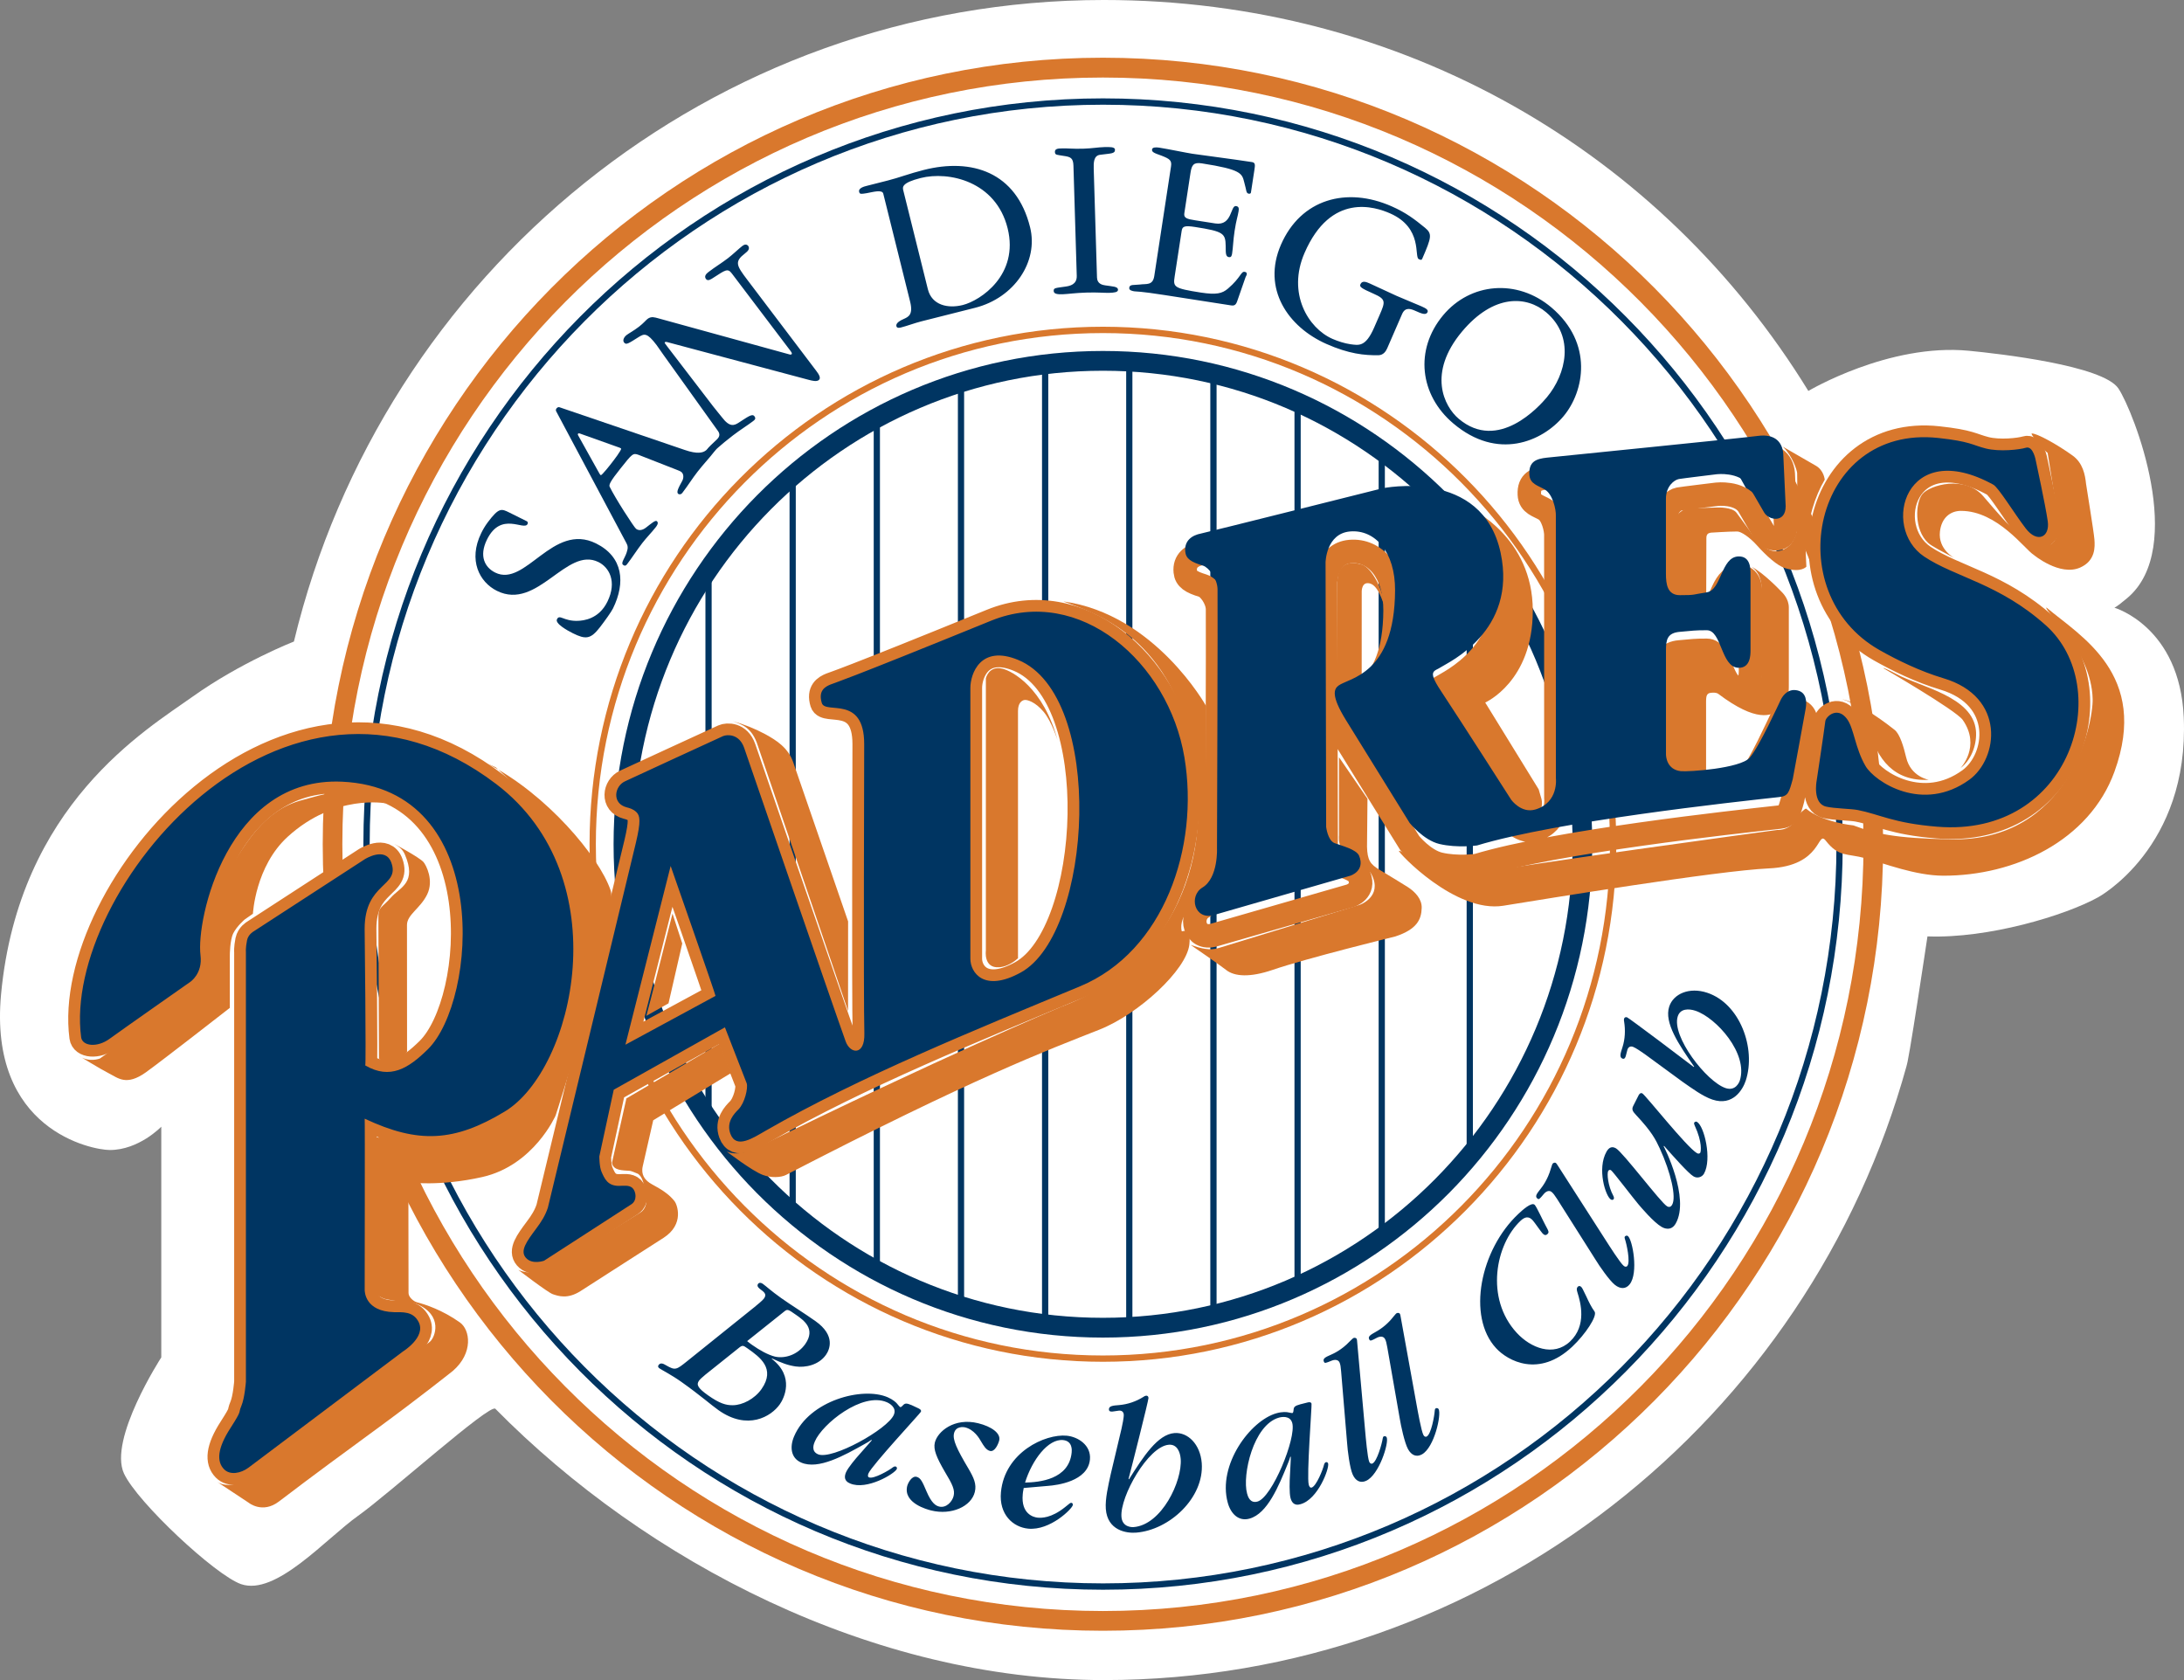
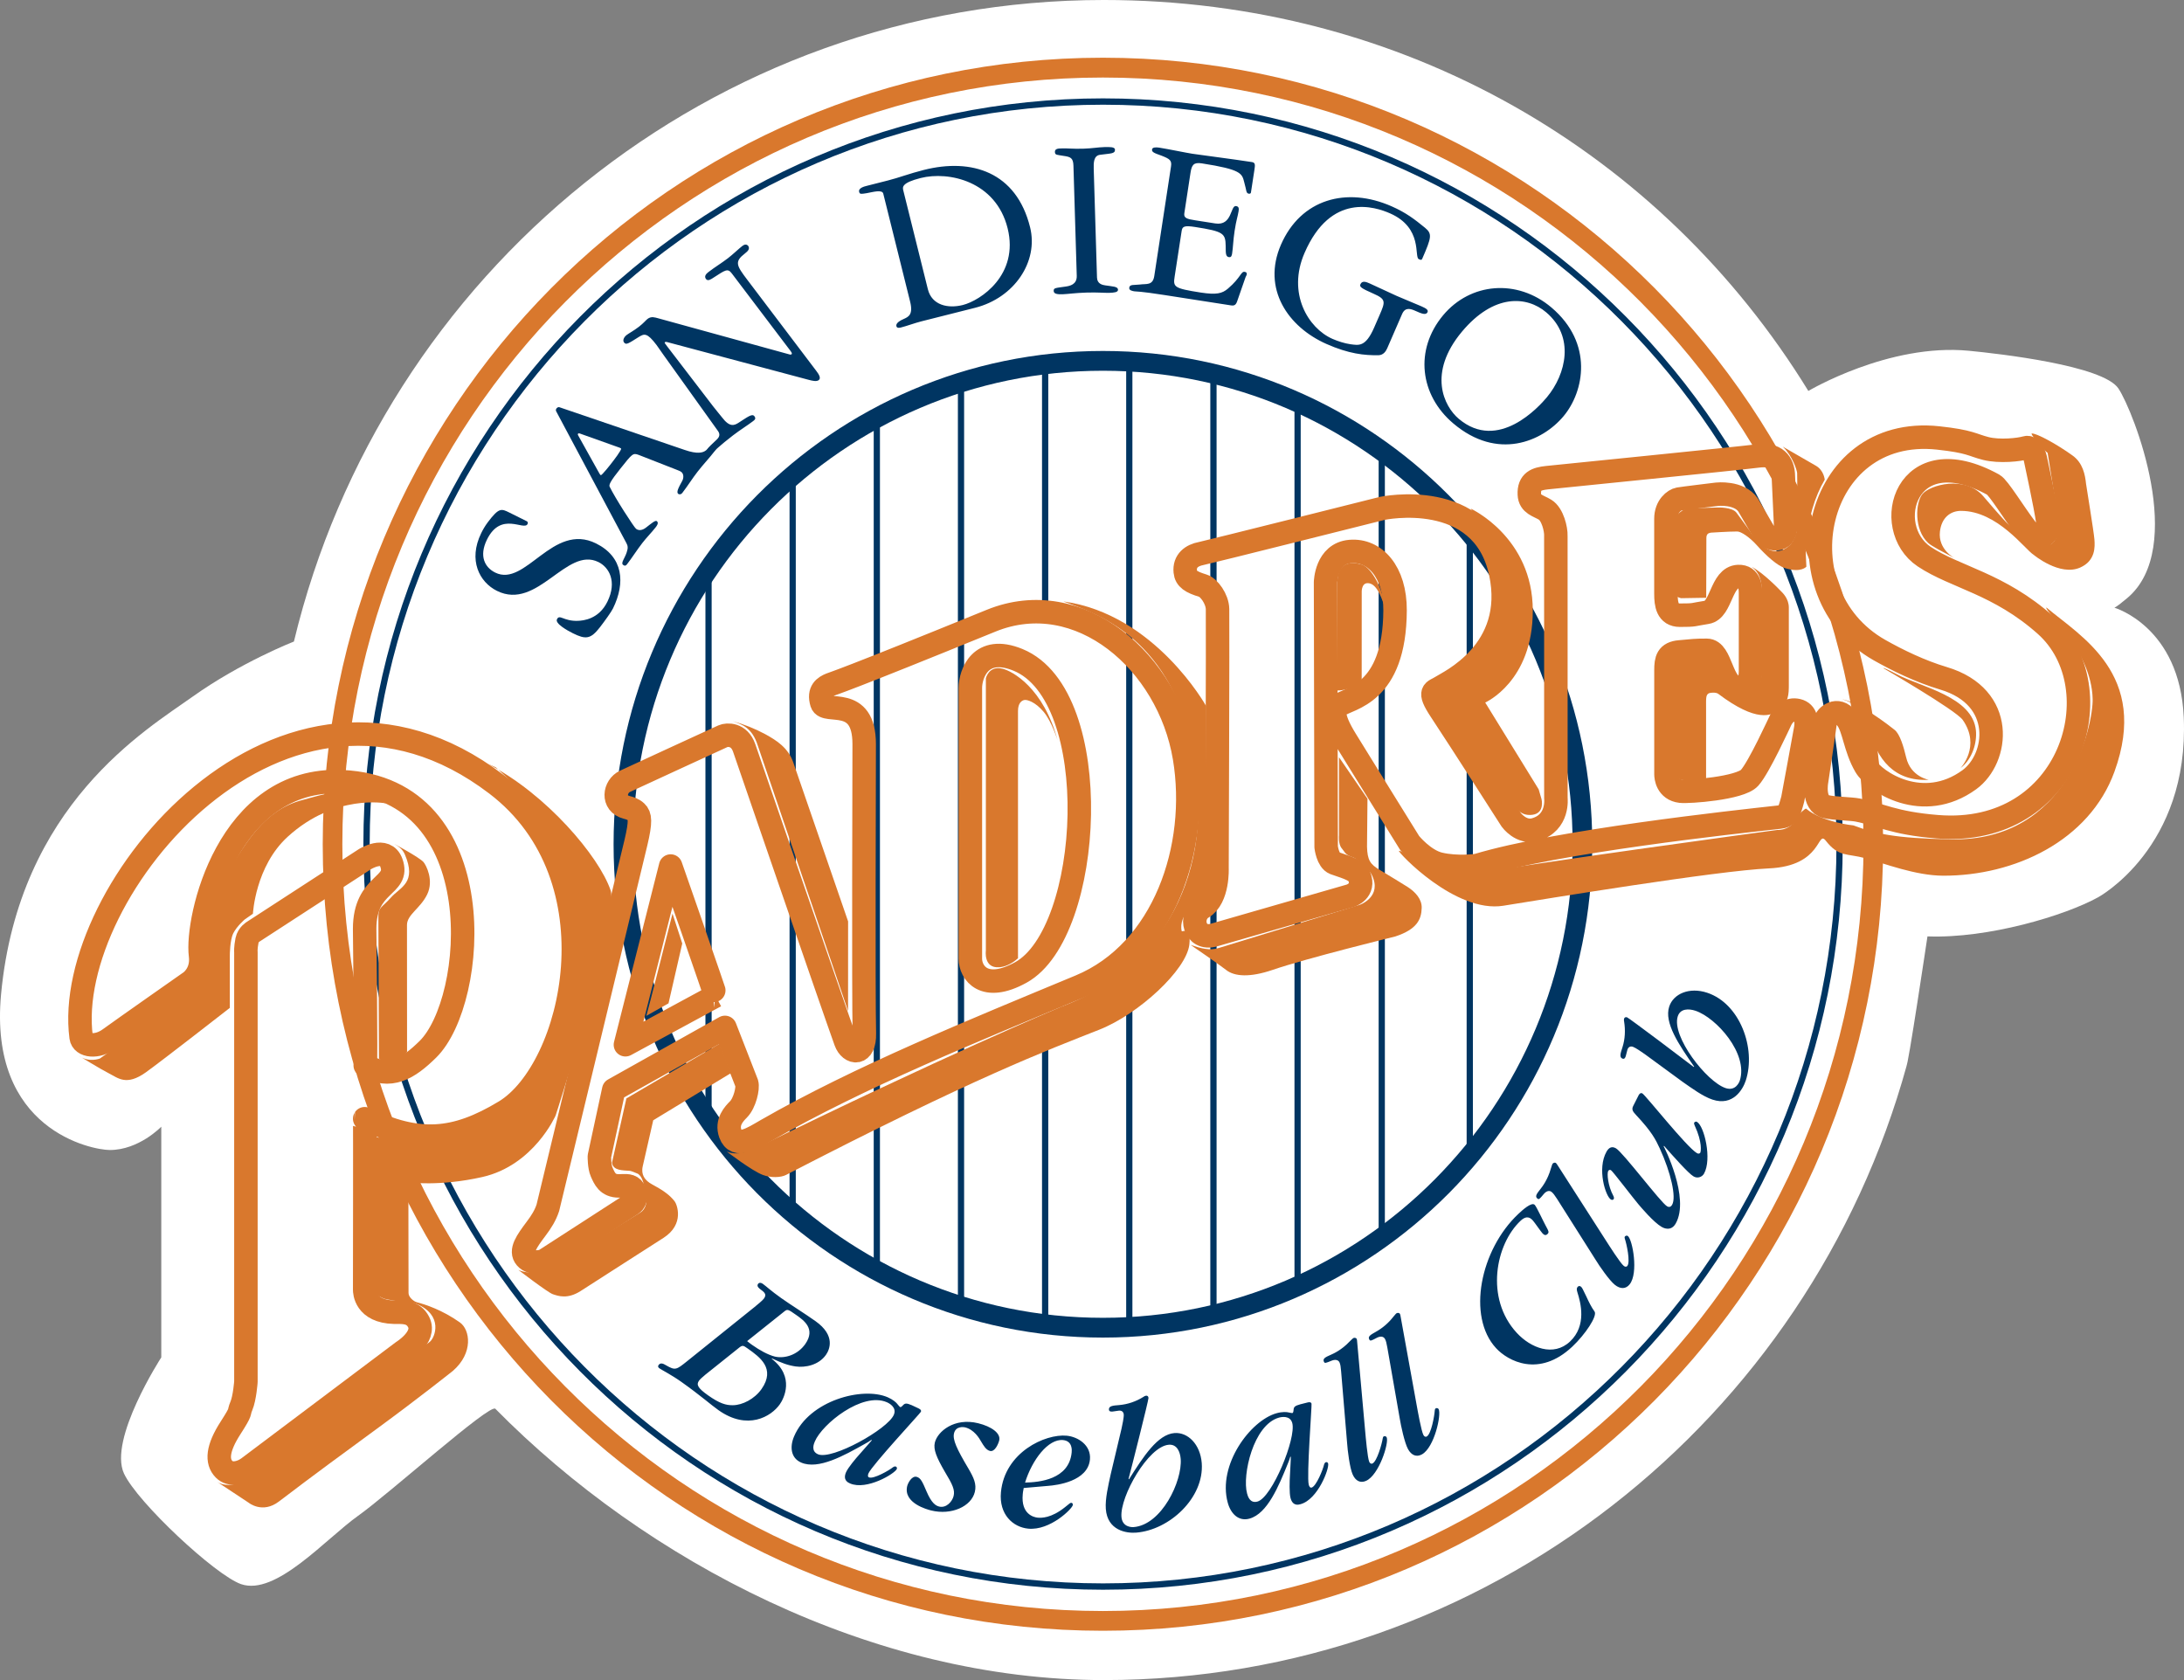
<svg xmlns="http://www.w3.org/2000/svg" width="52" height="40" viewBox="0 0 52 40" fill="none">
  <rect x="0" y="0" width="52" height="40" fill="#808080" stroke="none" />
  <path fill-rule="evenodd" clip-rule="evenodd" d="M6.998 15.274C6.998 15.274 5.735 15.767 4.584 16.588C3.494 17.366 0.452 19.152 0.026 23.665C-0.28 26.915 2.201 27.379 2.612 27.38C3.308 27.382 3.84 26.825 3.84 26.825V32.318C3.84 32.318 2.573 34.271 2.953 35.085C3.273 35.77 5.124 37.499 5.737 37.715C6.567 38.006 7.754 36.638 8.526 36.089C9.275 35.556 11.665 33.41 11.794 33.541C15.388 37.185 20.781 40 26.281 40C35.395 40 43.074 33.804 45.399 25.363L45.393 25.359C45.41 25.523 45.892 22.294 45.892 22.294C47.339 22.349 49.172 21.797 49.955 21.363C49.955 21.363 52.13 20.189 51.994 17.077C51.899 14.916 50.342 14.468 50.342 14.468C50.342 14.468 50.376 14.468 50.649 14.239C52.072 13.043 50.803 9.799 50.439 9.25C50.075 8.701 47.599 8.421 46.876 8.351C44.97 8.168 43.056 9.308 43.056 9.308C39.558 3.617 33.411 -6.10352e-05 26.281 -6.10352e-05C16.939 0 9.105 6.509 6.998 15.274Z" fill="white" />
  <path fill-rule="evenodd" clip-rule="evenodd" d="M26.26 38.592C36.39 38.592 44.602 30.313 44.602 20.101C44.602 9.889 36.39 1.611 26.26 1.611C16.13 1.611 7.918 9.889 7.918 20.101C7.918 30.314 16.13 38.592 26.26 38.592Z" fill="white" />
  <path d="M26.26 38.356C31.26 38.356 35.788 36.312 39.065 33.009C42.342 29.706 44.369 25.142 44.369 20.101C44.369 15.06 42.342 10.496 39.065 7.192C35.788 3.889 31.26 1.846 26.26 1.846C21.259 1.846 16.732 3.889 13.455 7.192C10.178 10.496 8.151 15.06 8.151 20.101C8.151 25.141 10.178 29.705 13.455 33.008C16.732 36.312 21.26 38.356 26.26 38.356ZM26.26 38.826C21.13 38.826 16.486 36.73 13.125 33.342C9.763 29.953 7.684 25.271 7.684 20.101C7.684 14.929 9.763 10.248 13.125 6.859C16.486 3.47 21.131 1.374 26.26 1.374C31.39 1.374 36.034 3.47 39.395 6.859C42.757 10.248 44.836 14.929 44.836 20.101C44.836 25.271 42.757 29.953 39.395 33.342C36.034 36.73 31.39 38.826 26.26 38.826Z" fill="#D9782D" />
  <path d="M26.263 37.698C31.085 37.698 35.451 35.728 38.61 32.542C41.77 29.357 43.725 24.956 43.725 20.096C43.725 15.235 41.77 10.834 38.61 7.649C35.451 4.463 31.085 2.493 26.263 2.493C21.442 2.493 17.076 4.463 13.916 7.649C10.756 10.834 8.802 15.235 8.802 20.096C8.802 24.956 10.756 29.357 13.916 32.542C17.076 35.728 21.442 37.698 26.263 37.698ZM26.263 37.849C21.4 37.849 16.997 35.862 13.81 32.649C10.623 29.436 8.652 24.998 8.652 20.095C8.652 15.193 10.623 10.755 13.81 7.542C16.997 4.329 21.4 2.342 26.263 2.342C31.126 2.342 35.529 4.329 38.716 7.542C41.903 10.755 43.874 15.193 43.874 20.095C43.874 24.998 41.903 29.436 38.716 32.649C35.529 35.862 31.126 37.849 26.263 37.849Z" fill="#003562" />
  <path fill-rule="evenodd" clip-rule="evenodd" d="M17.967 31.117C18.024 31.069 18.155 30.965 18.188 30.918C18.238 30.846 18.243 30.796 18.125 30.712C18.082 30.681 18.007 30.628 18.048 30.569C18.079 30.525 18.131 30.543 18.162 30.566C18.245 30.625 18.35 30.728 18.598 30.904C18.843 31.078 19.145 31.262 19.417 31.455C19.903 31.799 19.75 32.136 19.666 32.256C19.494 32.502 19.173 32.566 18.942 32.533C18.75 32.504 18.617 32.451 18.38 32.343L18.374 32.351C18.93 32.78 18.663 33.298 18.568 33.433C18.363 33.727 17.798 34.065 17.104 33.572C16.934 33.452 16.676 33.222 16.222 32.9C15.985 32.732 15.746 32.611 15.702 32.579C15.687 32.568 15.651 32.543 15.681 32.499C15.723 32.44 15.786 32.46 15.859 32.506C16.078 32.632 16.103 32.614 16.355 32.412L17.967 31.117ZM16.956 32.6C16.919 32.628 16.687 32.808 16.643 32.872C16.576 32.967 16.61 33.045 16.859 33.221C17.131 33.414 17.288 33.46 17.45 33.456C17.675 33.455 17.965 33.309 18.132 33.071C18.473 32.581 18.09 32.31 17.802 32.106C17.687 32.025 17.679 32.019 17.57 32.109L16.956 32.6ZM17.789 31.93C17.853 31.982 17.881 32.001 17.904 32.018C18.09 32.149 18.281 32.255 18.452 32.299C18.686 32.351 18.992 32.259 19.175 31.997C19.427 31.634 19.133 31.432 18.959 31.309C18.753 31.163 18.747 31.165 18.665 31.231L17.789 31.93ZM21.854 33.524C21.884 33.538 21.947 33.565 21.926 33.613C21.911 33.649 20.76 34.887 20.678 35.079C20.663 35.115 20.655 35.159 20.69 35.174C20.797 35.221 21.171 35.007 21.26 34.934C21.289 34.915 21.312 34.909 21.33 34.917C21.352 34.926 21.362 34.952 21.353 34.974C21.305 35.086 20.635 35.489 20.24 35.319C20.192 35.298 20.063 35.242 20.143 35.054C20.19 34.943 20.38 34.718 20.47 34.619L20.672 34.389C20.691 34.37 20.743 34.309 20.756 34.293L20.75 34.28C20.698 34.316 20.644 34.35 20.588 34.379C20.098 34.654 19.485 34.998 19.077 34.822C18.828 34.715 18.8 34.448 18.907 34.198C19.269 33.344 20.535 33.008 21.134 33.266C21.262 33.321 21.343 33.393 21.375 33.439C21.375 33.439 21.42 33.495 21.433 33.501C21.451 33.508 21.485 33.476 21.497 33.46C21.546 33.407 21.58 33.401 21.709 33.456L21.854 33.524ZM19.476 34.624C19.808 34.767 21.135 34.029 21.282 33.684C21.358 33.505 21.168 33.408 21.115 33.385C20.53 33.132 19.577 33.905 19.402 34.317C19.377 34.375 19.303 34.549 19.476 34.624ZM21.6 35.381C21.619 35.306 21.71 35.133 21.823 35.161C21.921 35.185 21.963 35.28 22.061 35.51C22.178 35.784 22.276 35.848 22.361 35.869C22.534 35.911 22.674 35.746 22.705 35.618C22.74 35.472 22.681 35.347 22.493 35.035C22.297 34.697 22.219 34.507 22.258 34.346C22.322 34.082 22.722 33.745 23.289 33.885C23.607 33.963 23.831 34.124 23.791 34.293C23.771 34.374 23.688 34.574 23.571 34.545C23.477 34.522 23.418 34.417 23.365 34.329C23.313 34.236 23.192 34.036 22.977 33.983C22.944 33.975 22.757 33.949 22.715 34.124C22.678 34.275 22.775 34.489 23.061 34.97C23.184 35.181 23.256 35.334 23.21 35.522C23.126 35.867 22.652 36.081 22.17 35.962C22.081 35.94 21.502 35.788 21.6 35.381ZM24.374 35.427C24.357 35.514 24.353 35.548 24.351 35.576C24.306 36.051 24.614 36.124 24.705 36.133C24.791 36.141 25.028 36.149 25.358 35.883C25.474 35.787 25.485 35.778 25.509 35.78C25.538 35.783 25.545 35.808 25.543 35.833C25.535 35.915 25.005 36.446 24.481 36.395C24.121 36.36 23.782 36.059 23.832 35.526C23.922 34.578 24.885 34.133 25.399 34.182C25.668 34.208 25.983 34.41 25.951 34.749C25.901 35.271 25.161 35.361 24.961 35.376L24.374 35.427ZM25.516 34.58C25.52 34.536 25.542 34.309 25.311 34.286C24.956 34.252 24.574 34.758 24.406 35.298C24.741 35.291 25.454 35.228 25.516 34.58ZM26.881 35.22C27.223 34.677 27.565 34.149 27.964 34.119C28.281 34.095 28.578 34.384 28.613 34.835C28.674 35.659 27.846 36.429 27.048 36.49C26.827 36.507 26.367 36.444 26.329 35.925C26.311 35.687 26.388 35.364 26.446 35.097L26.703 34.014C26.721 33.93 26.761 33.747 26.756 33.679C26.751 33.616 26.71 33.58 26.643 33.585C26.618 33.587 26.494 33.606 26.489 33.607C26.46 33.609 26.407 33.613 26.403 33.56C26.397 33.472 26.502 33.464 26.647 33.453C26.851 33.435 27.048 33.368 27.222 33.259C27.241 33.243 27.264 33.233 27.288 33.229C27.321 33.227 27.342 33.245 27.345 33.283C27.349 33.331 26.927 35.002 26.87 35.211L26.881 35.22ZM28.112 34.736C28.099 34.572 28.027 34.382 27.83 34.397C27.335 34.435 26.665 35.632 26.701 36.112C26.72 36.364 26.951 36.361 26.99 36.358C27.658 36.307 28.151 35.265 28.112 34.736ZM31.116 33.395C31.148 33.386 31.213 33.368 31.227 33.42C31.238 33.458 31.106 35.149 31.161 35.35C31.171 35.388 31.192 35.427 31.229 35.417C31.34 35.386 31.501 34.983 31.525 34.871C31.536 34.837 31.55 34.818 31.569 34.813C31.574 34.811 31.58 34.81 31.586 34.811C31.591 34.812 31.597 34.814 31.602 34.816C31.607 34.819 31.611 34.823 31.614 34.828C31.618 34.832 31.62 34.838 31.622 34.843C31.654 34.96 31.381 35.697 30.967 35.812C30.916 35.827 30.781 35.864 30.727 35.667C30.695 35.55 30.705 35.255 30.713 35.122L30.729 34.815C30.732 34.788 30.735 34.707 30.734 34.687L30.722 34.68C30.704 34.741 30.683 34.801 30.657 34.86C30.444 35.383 30.178 36.037 29.75 36.156C29.49 36.229 29.303 36.039 29.232 35.776C28.986 34.881 29.767 33.822 30.394 33.647C30.529 33.609 30.636 33.615 30.69 33.63C30.69 33.63 30.76 33.646 30.773 33.642C30.792 33.637 30.799 33.589 30.799 33.57C30.804 33.497 30.827 33.471 30.961 33.434L31.116 33.395ZM29.94 35.75C30.288 35.654 30.867 34.241 30.768 33.88C30.716 33.693 30.509 33.736 30.453 33.751C29.839 33.922 29.573 35.126 29.692 35.557C29.708 35.618 29.758 35.801 29.94 35.75ZM32.503 34.061C32.517 34.214 32.559 34.706 32.601 34.804C32.615 34.835 32.642 34.86 32.677 34.844C32.787 34.795 32.903 34.372 32.922 34.247C32.927 34.223 32.93 34.206 32.948 34.198C32.97 34.188 33.004 34.194 33.016 34.221C33.074 34.355 32.834 35.119 32.525 35.257C32.389 35.318 32.273 35.258 32.205 35.102C32.136 34.946 32.085 34.528 32.074 34.358L31.931 32.646C31.922 32.539 31.914 32.484 31.894 32.44C31.852 32.342 31.728 32.386 31.71 32.394C31.558 32.456 31.541 32.464 31.521 32.419C31.488 32.343 31.563 32.31 31.687 32.255C31.749 32.228 31.943 32.142 32.134 31.939C32.204 31.872 32.211 31.863 32.224 31.857C32.242 31.849 32.288 31.845 32.303 31.88C32.311 31.898 32.309 31.904 32.314 31.955L32.503 34.061ZM33.727 33.437C33.755 33.588 33.84 34.074 33.892 34.167C33.908 34.197 33.938 34.22 33.971 34.2C34.077 34.142 34.153 33.709 34.161 33.583C34.164 33.559 34.166 33.542 34.182 33.532C34.204 33.52 34.238 33.523 34.253 33.549C34.323 33.676 34.153 34.46 33.857 34.626C33.726 34.699 33.605 34.649 33.524 34.501C33.442 34.352 33.354 33.94 33.327 33.771L33.031 32.079C33.012 31.974 32.999 31.92 32.975 31.877C32.924 31.784 32.805 31.839 32.788 31.848C32.643 31.924 32.626 31.934 32.602 31.891C32.562 31.819 32.634 31.779 32.752 31.712C32.913 31.623 33.055 31.503 33.169 31.357C33.233 31.282 33.239 31.273 33.252 31.266C33.269 31.257 33.314 31.249 33.332 31.283C33.342 31.3 33.34 31.306 33.35 31.356L33.727 33.437ZM36.152 28.901C36.234 28.824 36.467 28.606 36.542 28.687C36.588 28.737 36.753 29.094 36.795 29.168C36.878 29.322 36.888 29.339 36.842 29.383C36.803 29.419 36.766 29.407 36.727 29.365C36.69 29.326 36.538 29.104 36.499 29.061C36.453 29.011 36.364 28.915 36.205 29.064C35.611 29.621 35.352 30.909 36.114 31.734C36.446 32.093 36.988 32.309 37.38 31.941C37.786 31.56 37.634 31.011 37.558 30.771C37.536 30.704 37.537 30.663 37.566 30.636C37.601 30.604 37.631 30.622 37.651 30.643C37.671 30.664 37.683 30.685 37.773 30.874C37.824 30.986 37.89 31.123 37.965 31.225C38.04 31.328 37.745 31.771 37.434 32.063C36.64 32.809 35.9 32.401 35.621 32.098C34.923 31.344 35.242 29.755 36.152 28.901ZM38.231 29.527C38.314 29.656 38.577 30.072 38.661 30.139C38.687 30.16 38.723 30.17 38.747 30.139C38.822 30.044 38.729 29.615 38.687 29.495C38.681 29.472 38.676 29.455 38.688 29.44C38.703 29.421 38.736 29.41 38.759 29.428C38.872 29.519 39.014 30.309 38.803 30.576C38.711 30.694 38.58 30.695 38.448 30.589C38.316 30.483 38.077 30.137 37.989 29.991L37.072 28.543C37.014 28.454 36.981 28.409 36.943 28.379C36.86 28.312 36.772 28.409 36.76 28.424C36.654 28.55 36.642 28.566 36.604 28.535C36.54 28.484 36.591 28.419 36.675 28.312C36.717 28.259 36.849 28.092 36.925 27.823C36.955 27.729 36.958 27.719 36.966 27.707C36.978 27.692 37.017 27.667 37.047 27.691C37.062 27.703 37.063 27.71 37.092 27.752L38.231 29.527ZM39.609 27.288C39.617 27.293 40.243 28.522 39.898 29.13C39.78 29.337 39.588 29.226 39.563 29.211C39.374 29.103 39.068 28.741 39.005 28.666C38.898 28.542 38.398 27.884 38.356 27.86C38.327 27.843 38.301 27.861 38.291 27.878C38.257 27.937 38.284 28.233 38.411 28.468C38.425 28.494 38.434 28.526 38.422 28.548C38.408 28.573 38.376 28.571 38.355 28.559C38.229 28.486 38.019 27.828 38.251 27.418C38.307 27.321 38.378 27.284 38.475 27.34C38.646 27.439 39.541 28.633 39.692 28.72C39.759 28.759 39.796 28.713 39.813 28.683C39.916 28.502 39.784 27.921 39.518 27.342C39.418 27.127 39.33 26.948 38.953 26.546C38.888 26.474 38.839 26.423 38.885 26.333L39.017 26.072C39.031 26.047 39.063 26.009 39.104 26.033C39.184 26.079 40.157 27.312 40.404 27.455C40.429 27.47 40.465 27.473 40.483 27.444C40.497 27.419 40.537 27.201 40.35 26.797C40.331 26.752 40.334 26.737 40.339 26.728C40.346 26.716 40.375 26.693 40.404 26.71C40.58 26.811 40.765 27.602 40.571 27.944C40.559 27.965 40.543 27.983 40.523 27.998C40.504 28.012 40.482 28.023 40.458 28.029C40.435 28.035 40.41 28.035 40.387 28.032C40.363 28.028 40.34 28.019 40.319 28.006C40.202 27.938 39.846 27.537 39.623 27.285L39.609 27.288ZM40.338 25.396C39.971 24.87 39.618 24.349 39.743 23.966C39.842 23.661 40.222 23.494 40.648 23.636C41.427 23.894 41.816 24.959 41.566 25.727C41.496 25.939 41.263 26.343 40.773 26.18C40.548 26.106 40.282 25.91 40.058 25.754L39.165 25.1C39.095 25.05 38.941 24.944 38.878 24.922C38.818 24.903 38.769 24.927 38.748 24.992C38.74 25.015 38.71 25.139 38.709 25.143C38.7 25.171 38.683 25.222 38.633 25.205C38.55 25.177 38.583 25.076 38.629 24.937C38.693 24.739 38.702 24.526 38.67 24.326C38.664 24.303 38.663 24.278 38.668 24.254C38.679 24.222 38.703 24.21 38.74 24.221C38.786 24.237 40.155 25.269 40.325 25.402L40.338 25.396ZM40.366 24.064C40.21 24.013 40.009 24.008 39.947 24.197C39.792 24.673 40.632 25.755 41.086 25.906C41.324 25.984 41.41 25.767 41.423 25.73C41.632 25.088 40.865 24.23 40.366 24.064Z" fill="#003562" />
  <path d="M24.81 31.43V24.865H24.959V31.43H24.81ZM32.825 29.391V10.819H32.973V29.391H32.825ZM18.799 28.819V11.499H18.947V28.819H18.799ZM20.803 30.238V10.077H20.951V30.238H20.803ZM22.807 31.027V9.191H22.955V31.027H22.807ZM26.814 31.513V8.74H26.962V31.513H26.814ZM28.817 31.274V8.988H28.966V31.274H28.817ZM30.821 30.571V9.679H30.969V30.571H30.821ZM16.944 13.638V26.739H16.796V13.638H16.944ZM24.81 14.369V8.772H24.959V14.369H24.81ZM35.069 12.86V27.442H34.92V12.86H35.069Z" fill="#003562" />
-   <path d="M26.26 7.93C19.592 7.93 14.187 13.379 14.187 20.101C14.187 23.462 15.538 26.505 17.723 28.707C19.907 30.909 22.926 32.272 26.26 32.272C29.594 32.272 32.612 30.909 34.797 28.707C36.981 26.505 38.333 23.462 38.333 20.101C38.333 16.74 36.982 13.697 34.797 11.495C32.612 9.293 29.594 7.93 26.26 7.93ZM26.26 7.779C29.635 7.779 32.691 9.159 34.903 11.388C37.115 13.618 38.483 16.698 38.483 20.101C38.483 23.503 37.115 26.584 34.903 28.814C32.691 31.043 29.635 32.422 26.26 32.422C22.885 32.422 19.829 31.043 17.617 28.814C15.405 26.584 14.037 23.503 14.037 20.101C14.037 13.296 19.51 7.779 26.26 7.779Z" fill="#D9782D" />
  <path d="M26.26 8.827C23.172 8.827 20.376 10.089 18.352 12.129C16.328 14.169 15.076 16.988 15.076 20.101C15.076 23.215 16.328 26.033 18.352 28.073C20.376 30.113 23.172 31.375 26.26 31.375C29.348 31.375 32.144 30.113 34.168 28.073C36.192 26.033 37.443 23.215 37.443 20.101C37.443 16.988 36.192 14.169 34.168 12.129C32.144 10.089 29.349 8.827 26.26 8.827ZM26.26 8.356C29.477 8.356 32.39 9.671 34.499 11.796C36.607 13.922 37.911 16.858 37.911 20.101C37.911 23.344 36.607 26.281 34.499 28.407C32.39 30.531 29.477 31.846 26.26 31.846C23.043 31.846 20.13 30.531 18.021 28.407C15.913 26.281 14.609 23.345 14.609 20.101C14.609 16.858 15.913 13.922 18.021 11.796C20.13 9.671 23.043 8.356 26.26 8.356Z" fill="#003562" />
  <path fill-rule="evenodd" clip-rule="evenodd" d="M12.543 12.41C12.563 12.42 12.576 12.445 12.561 12.476C12.477 12.647 11.929 12.162 11.593 12.85C11.401 13.244 11.545 13.51 11.79 13.632C12.513 13.991 13.158 12.426 14.191 12.938C14.839 13.26 14.895 13.872 14.596 14.484C14.554 14.57 14.401 14.782 14.282 14.937C14.063 15.218 13.946 15.229 13.64 15.077C13.505 15.01 13.211 14.845 13.261 14.744C13.325 14.613 13.416 14.796 13.766 14.781C13.881 14.775 14.256 14.748 14.463 14.323C14.697 13.843 14.5 13.506 14.249 13.382C13.487 13.004 12.797 14.546 11.833 14.068C11.412 13.859 11.144 13.336 11.457 12.694C11.491 12.623 11.546 12.525 11.615 12.433C11.881 12.081 11.936 12.109 12.127 12.203L12.543 12.41ZM15.208 10.831C15.07 10.78 15.057 10.798 14.77 11.159C14.532 11.457 14.494 11.542 14.515 11.587C14.649 11.864 15.095 12.552 15.144 12.59C15.232 12.659 15.339 12.594 15.376 12.565C15.518 12.455 15.604 12.38 15.639 12.408C15.692 12.45 15.637 12.521 15.613 12.552C15.52 12.672 15.392 12.8 15.293 12.929C15.162 13.098 15.045 13.285 14.928 13.436C14.901 13.471 14.874 13.479 14.834 13.448C14.777 13.402 14.875 13.294 14.921 13.152C14.96 13.039 14.946 12.992 14.915 12.932L13.241 9.79C13.236 9.78 13.234 9.768 13.236 9.757C13.237 9.745 13.242 9.734 13.249 9.725C13.27 9.698 13.3 9.687 13.321 9.696L16.301 10.712C16.609 10.819 16.735 10.775 16.797 10.731C16.925 10.639 16.977 10.544 17.043 10.596C17.088 10.631 17.069 10.673 17.027 10.727C16.88 10.918 16.745 11.055 16.611 11.228C16.483 11.392 16.38 11.561 16.246 11.735C16.212 11.779 16.167 11.773 16.149 11.759C16.097 11.717 16.152 11.618 16.25 11.437C16.266 11.407 16.296 11.295 16.221 11.236C16.19 11.212 16.133 11.195 16.09 11.176L15.208 10.831ZM14.244 11.224C14.264 11.253 14.276 11.292 14.303 11.313C14.325 11.33 14.546 11.046 14.573 11.01C14.594 10.984 14.814 10.699 14.787 10.678C14.765 10.661 14.736 10.652 14.686 10.635L13.808 10.322C13.796 10.319 13.774 10.31 13.761 10.328C13.754 10.337 13.756 10.352 13.766 10.367L14.244 11.224Z" fill="#003562" />
  <path fill-rule="evenodd" clip-rule="evenodd" d="M17.424 6.51C17.326 6.38 17.269 6.43 16.992 6.608C16.937 6.643 16.857 6.705 16.809 6.643C16.755 6.571 16.824 6.511 16.872 6.474C17.02 6.36 17.185 6.261 17.333 6.147C17.449 6.058 17.588 5.923 17.672 5.858C17.715 5.824 17.774 5.801 17.818 5.859C17.854 5.923 17.816 5.974 17.736 6.035C17.484 6.229 17.533 6.319 17.788 6.655L19.433 8.827C19.498 8.912 19.554 9.003 19.494 9.05C19.442 9.09 19.343 9.067 19.247 9.041L15.875 8.142C15.86 8.139 15.841 8.139 15.829 8.149C15.817 8.158 15.834 8.18 15.882 8.243L16.979 9.674C17.064 9.786 17.119 9.843 17.191 9.937C17.374 10.179 17.483 10.13 17.585 10.065C17.795 9.932 17.908 9.838 17.962 9.91C18.006 9.968 17.97 9.996 17.93 10.027C17.802 10.125 17.624 10.234 17.452 10.366C17.121 10.622 17.078 10.683 16.954 10.778C16.926 10.8 16.879 10.829 16.845 10.784C16.797 10.721 16.814 10.701 17.066 10.465C17.143 10.392 17.144 10.327 17.09 10.255L15.797 8.449C15.723 8.343 15.656 8.246 15.632 8.214C15.405 7.914 15.339 7.944 15.209 8.023C14.956 8.182 14.908 8.219 14.857 8.152C14.82 8.103 14.856 8.025 14.92 7.976C14.976 7.933 15.081 7.88 15.213 7.779C15.329 7.689 15.372 7.628 15.42 7.591C15.508 7.524 15.599 7.56 15.661 7.575L18.796 8.438C18.811 8.44 18.825 8.45 18.845 8.435C18.873 8.414 18.832 8.368 18.777 8.296L17.424 6.51ZM22.092 6.886C22.187 7.268 22.571 7.351 22.924 7.262C23.346 7.155 24.267 6.545 23.991 5.435C23.712 4.315 22.59 4.069 21.918 4.239C21.473 4.352 21.487 4.453 21.506 4.53L22.092 6.886ZM21.937 7.651C21.779 7.691 21.584 7.764 21.454 7.796C21.427 7.803 21.356 7.821 21.343 7.767C21.332 7.723 21.358 7.664 21.514 7.596C21.628 7.544 21.748 7.496 21.669 7.179L21.03 4.61C21.004 4.506 20.779 4.574 20.636 4.599C20.508 4.619 20.47 4.629 20.456 4.569C20.432 4.476 20.579 4.439 20.644 4.423L21.137 4.298C21.403 4.231 21.65 4.133 21.996 4.046C23.135 3.758 24.199 4.093 24.526 5.411C24.73 6.231 24.149 7.092 23.217 7.328L21.937 7.651ZM26.119 6.608C26.123 6.761 26.253 6.785 26.314 6.794C26.494 6.822 26.617 6.819 26.619 6.898C26.622 6.96 26.521 6.968 26.415 6.972C26.27 6.976 26.152 6.957 25.867 6.966C25.593 6.974 25.437 7.001 25.298 7.006C25.169 7.01 25.09 6.995 25.088 6.928C25.086 6.854 25.12 6.859 25.37 6.823C25.471 6.809 25.643 6.775 25.637 6.567L25.558 3.942C25.552 3.761 25.49 3.735 25.327 3.712C25.164 3.683 25.119 3.696 25.117 3.617C25.115 3.538 25.199 3.536 25.266 3.534C25.439 3.528 25.529 3.548 25.792 3.54C26.015 3.533 26.127 3.507 26.294 3.502C26.417 3.499 26.545 3.495 26.547 3.562C26.551 3.664 26.45 3.65 26.188 3.686C26.038 3.708 26.037 3.877 26.041 4.023L26.119 6.608ZM27.881 3.964C27.904 3.819 27.852 3.783 27.655 3.706C27.489 3.646 27.419 3.624 27.43 3.557C27.437 3.507 27.517 3.502 27.6 3.515C27.804 3.547 28.254 3.64 28.392 3.661C28.558 3.687 29.34 3.786 29.81 3.859C29.893 3.872 29.884 3.933 29.866 4.05L29.784 4.585C29.781 4.607 29.757 4.615 29.735 4.612C29.663 4.6 29.683 4.541 29.624 4.337C29.571 4.13 29.557 4.036 28.617 3.89C28.419 3.859 28.374 3.926 28.345 4.116L28.198 5.079C28.181 5.191 28.262 5.215 28.456 5.245L28.936 5.32C29.345 5.383 29.291 4.884 29.43 4.906C29.501 4.917 29.499 4.968 29.49 5.029C29.47 5.157 29.436 5.232 29.396 5.494C29.36 5.728 29.36 5.881 29.336 6.037C29.328 6.087 29.316 6.131 29.26 6.122C29.177 6.109 29.185 6.019 29.183 5.854C29.177 5.556 29.133 5.51 28.454 5.404C28.194 5.364 28.15 5.391 28.134 5.503L27.968 6.583C27.929 6.834 27.947 6.865 28.588 6.965C28.964 7.023 29.1 6.988 29.236 6.872C29.548 6.606 29.543 6.457 29.636 6.472C29.686 6.48 29.688 6.508 29.684 6.536C29.68 6.559 29.659 6.584 29.648 6.622L29.456 7.174C29.426 7.26 29.388 7.283 29.311 7.271L27.736 7.026C27.123 6.93 27.064 6.944 27.009 6.936C26.965 6.929 26.876 6.915 26.887 6.848C26.899 6.765 26.997 6.791 27.141 6.774C27.292 6.752 27.448 6.804 27.483 6.57L27.881 3.964ZM32.846 7.504C32.985 7.184 33.005 7.125 32.702 6.992C32.41 6.863 32.364 6.83 32.391 6.768C32.433 6.67 32.535 6.715 32.613 6.749C32.828 6.844 33.033 6.947 33.248 7.042C33.468 7.139 33.693 7.226 33.846 7.294C33.959 7.344 34.011 7.379 33.989 7.431C33.953 7.513 33.84 7.464 33.702 7.402C33.594 7.355 33.459 7.301 33.383 7.477L33.029 8.292C32.999 8.36 32.941 8.451 32.829 8.457C32.484 8.464 32.111 8.423 31.584 8.19C30.667 7.785 30.043 6.876 30.498 5.828C30.972 4.738 32.061 4.438 33.136 4.913C33.479 5.064 33.684 5.223 33.928 5.422C34.103 5.567 34.087 5.646 33.864 6.157C33.847 6.199 33.826 6.19 33.78 6.169C33.667 6.119 33.883 5.427 33.099 5.081C32.741 4.923 31.689 4.575 31.061 6.021C30.641 6.986 31.149 7.813 31.723 8.067C31.851 8.123 32.016 8.177 32.155 8.196C32.346 8.219 32.512 8.273 32.718 7.798L32.846 7.504ZM36.939 7.321C37.945 8.173 37.718 9.321 37.229 9.907C36.718 10.52 35.65 10.97 34.602 10.081C33.805 9.407 33.673 8.33 34.36 7.506C35.008 6.73 36.122 6.629 36.939 7.321ZM34.731 9.97C35.673 10.768 36.65 9.674 36.83 9.459C37.294 8.902 37.495 8.012 36.814 7.436C36.352 7.044 35.566 6.989 34.806 7.899C33.986 8.883 34.38 9.673 34.731 9.97Z" fill="#003562" />
  <path fill-rule="evenodd" clip-rule="evenodd" d="M32.956 14.412C32.874 14.178 32.764 13.88 32.559 13.884C32.407 13.888 32.422 14.111 32.422 14.111L32.421 16.211C32.158 16.453 31.842 16.439 31.842 16.439V13.868C31.842 13.648 31.917 13.292 32.422 13.441C32.664 13.512 32.942 14.068 32.956 14.412ZM45.924 18.566C45.924 18.566 45.494 18.497 45.385 18.034C45.325 17.778 45.236 17.479 45.111 17.378C44.986 17.277 44.273 16.723 43.86 16.647C44.135 16.723 44.391 16.916 44.511 17.378C44.687 18.065 45.092 18.611 45.924 18.566ZM9.638 31.005C9.516 30.991 9.192 30.935 9.152 30.922C9.07 30.894 8.935 30.811 8.935 30.811L8.934 27.061C8.934 27.061 9.787 27.341 10.603 27.256C11.341 27.179 11.834 26.868 12.272 26.565C12.574 26.356 13.641 25.103 13.86 23.2C13.89 22.945 13.994 20.161 11.799 18.266L11.608 18.183C13.013 18.903 14.264 20.395 14.536 21.191C14.76 21.847 13.229 26.559 13.229 26.559C13.229 26.559 12.711 27.745 11.485 28.023C10.459 28.255 9.723 28.149 9.723 28.149L9.727 30.786C9.727 30.882 9.847 30.985 9.929 31.006C10.133 31.059 10.531 31.189 10.948 31.484C11.196 31.659 11.274 32.212 10.784 32.638C10.784 32.638 9.993 33.269 9.019 33.983C8.205 34.579 7.483 35.107 6.642 35.748C6.247 36.05 5.917 35.775 5.917 35.775L5.165 35.278C5.501 35.504 6.046 35.148 6.046 35.148C6.046 35.148 9.978 32.154 10.233 31.947C10.361 31.845 10.559 31.317 9.926 31.048C9.885 31.021 9.761 31.019 9.638 31.005ZM15.191 27.947C15.121 27.917 15.026 27.878 14.996 27.876C14.831 27.862 14.599 27.876 14.571 27.683L14.914 26.152L17.131 24.851L17.403 25.549L15.553 26.672L15.303 27.768C15.256 27.974 15.369 28.08 15.412 28.12C15.524 28.227 15.838 28.317 16.062 28.6C16.115 28.667 16.311 29.145 15.794 29.474C15.235 29.83 14.536 30.282 13.825 30.737C13.508 30.94 13.285 30.854 13.162 30.813C13.04 30.771 12.341 30.234 12.341 30.234C12.659 30.387 13.095 30.202 13.095 30.202L15.245 28.87C15.501 28.703 15.357 28.303 15.309 28.131C15.281 28.035 15.239 27.981 15.191 27.947ZM25.318 14.319C27.503 14.621 28.718 16.811 28.718 16.811L28.718 20.832C28.718 20.832 28.731 21.153 28.656 21.242C28.529 21.392 28.042 21.79 28.137 22.171C28.142 22.19 28.367 22.048 28.318 22.488C28.25 23.092 27.111 24.146 26.172 24.516C24.941 25.002 23.171 25.666 18.714 27.974C18.596 28.036 18.359 28.047 18.164 27.974C17.905 27.878 17.304 27.417 17.304 27.417C17.603 27.544 17.963 27.352 17.963 27.352C22.36 25.191 25.277 23.965 25.277 23.965C27.435 23.162 28.919 21.103 28.443 18.128C27.968 15.153 26.056 14.597 25.318 14.319Z" fill="#D9782D" />
-   <path fill-rule="evenodd" clip-rule="evenodd" d="M32.225 20.416C32.016 20.347 32.034 20.299 31.947 20.198C31.859 20.098 31.881 19.889 31.881 19.889V18.029L32.559 19.017L32.548 20.159C32.556 20.479 32.627 20.578 32.843 20.707C33.114 20.871 33.397 21.041 33.516 21.118C33.703 21.239 33.856 21.41 33.85 21.616C33.843 21.891 33.736 22.126 33.224 22.295C33.224 22.295 31.126 22.809 30.296 23.093C29.769 23.273 29.393 23.255 29.189 23.09C29.041 22.971 28.349 22.498 28.349 22.498C28.597 22.58 28.806 22.64 29.023 22.569L32.378 21.541C32.378 21.541 32.92 21.351 32.662 20.83C32.58 20.665 32.287 20.437 32.225 20.416ZM35.017 12.109C35.017 12.109 36.495 12.787 36.495 14.538C36.496 16.229 35.362 16.726 35.362 16.726L36.635 18.793L36.703 19.026C36.703 19.026 36.788 19.359 36.487 19.399C36.233 19.433 36.123 19.262 36.123 19.262C36.123 19.262 34.503 16.778 34.394 16.613C34.911 16.284 36.314 15.521 35.952 13.584C35.864 13.108 35.436 12.391 35.017 12.109Z" fill="#D9782D" />
+   <path fill-rule="evenodd" clip-rule="evenodd" d="M32.225 20.416C32.016 20.347 32.034 20.299 31.947 20.198C31.859 20.098 31.881 19.889 31.881 19.889V18.029L32.559 19.017L32.548 20.159C32.556 20.479 32.627 20.578 32.843 20.707C33.114 20.871 33.397 21.041 33.516 21.118C33.703 21.239 33.856 21.41 33.85 21.616C33.843 21.891 33.736 22.126 33.224 22.295C33.224 22.295 31.126 22.809 30.296 23.093C29.769 23.273 29.393 23.255 29.189 23.09C29.041 22.971 28.349 22.498 28.349 22.498C28.597 22.58 28.806 22.64 29.023 22.569L32.378 21.541C32.378 21.541 32.92 21.351 32.662 20.83C32.58 20.665 32.287 20.437 32.225 20.416ZM35.017 12.109C35.017 12.109 36.495 12.787 36.495 14.538C36.496 16.229 35.362 16.726 35.362 16.726L36.635 18.793L36.703 19.026C36.703 19.026 36.788 19.359 36.487 19.399C36.233 19.433 36.123 19.262 36.123 19.262C36.123 19.262 34.503 16.778 34.394 16.613C34.911 16.284 36.314 15.521 35.952 13.584Z" fill="#D9782D" />
  <path fill-rule="evenodd" clip-rule="evenodd" d="M48.723 14.463C49.526 15.142 51.187 16.054 50.344 18.373C49.744 20.024 47.959 20.855 46.263 20.849C45.607 20.847 44.868 20.558 44.417 20.434C43.966 20.312 43.782 20.413 43.47 20.015C43.262 19.751 43.398 20.617 42.12 20.675C40.87 20.732 36.802 21.402 35.795 21.564C34.647 21.749 33.281 20.287 33.308 20.259C33.364 20.203 34.236 20.99 34.863 20.852C35.872 20.631 42.32 19.759 42.32 19.759C42.32 19.759 42.67 19.793 42.833 19.39C42.833 19.39 42.984 19.236 43.004 19.254C43.381 19.575 44.133 19.654 44.13 19.652C44.667 19.854 45.109 19.958 46.46 19.984C49.269 20.036 49.838 17.235 49.825 16.642C49.797 15.47 48.669 14.545 48.723 14.463ZM47.221 11.815C46.785 11.307 45.944 11.548 45.77 11.765C45.607 11.967 45.567 12.608 45.907 12.925C45.994 13.007 46.294 13.158 46.541 13.291C46.541 13.291 46.139 13.084 46.189 12.655C46.227 12.325 46.439 12.163 46.69 12.163C47.56 12.163 48.217 13.086 48.421 13.21C48.421 13.21 49.04 13.727 49.527 13.513C49.893 13.352 49.881 13.021 49.867 12.843C49.854 12.665 49.671 11.554 49.668 11.52C49.645 11.301 49.593 11.024 49.349 10.847C48.992 10.588 48.487 10.307 48.371 10.321C48.357 10.376 48.755 10.812 48.752 10.778C48.749 10.743 48.989 12.272 48.989 12.272C48.986 12.243 49.074 12.836 48.824 12.962C48.575 13.087 48.199 12.807 47.995 12.643C47.79 12.478 47.657 12.322 47.221 11.815ZM41.674 12.656C41.674 12.656 42.039 13.298 42.479 13.077C42.836 12.897 42.79 12.43 42.79 12.43C42.79 12.43 42.795 11.319 42.789 11.258C42.782 11.196 42.684 10.861 42.447 10.634C42.447 10.634 43.113 11.018 43.238 11.09C43.428 11.2 43.446 11.421 43.446 11.421C43.209 11.823 43.052 12.336 42.992 12.99C42.986 13.051 43.009 13.491 43.009 13.491C43.009 13.491 42.887 13.645 42.506 13.528C42.318 13.471 42.058 13.236 41.827 12.979C41.651 12.783 41.45 12.654 41.364 12.654C41.153 12.654 40.733 12.682 40.733 12.682C40.667 12.694 40.628 12.718 40.628 12.814L40.624 14.232L40.029 14.242C40.029 14.242 39.838 14.213 39.838 14.049L39.837 12.631C39.822 12.143 40.206 12.103 40.206 12.103L40.894 12.083C40.894 12.083 41.247 12.068 41.348 12.211L41.674 12.656Z" fill="#D9782D" />
  <path fill-rule="evenodd" clip-rule="evenodd" d="M40.621 18.537V16.872C40.621 16.633 40.61 16.545 40.687 16.506C40.721 16.489 40.856 16.479 40.909 16.518C41.827 17.21 42.177 17.04 42.352 16.905C42.589 16.723 42.591 16.532 42.591 16.293V14.465C42.591 14.251 42.441 14.112 42.404 14.075C42.367 14.037 41.984 13.636 41.709 13.497C42.009 13.709 41.938 14.154 41.938 14.154L41.935 15.999C41.935 15.999 42.016 16.584 41.343 16.537C41.048 16.517 40.937 16.269 40.8 15.987C40.723 15.827 40.647 15.697 40.532 15.697C40.47 15.697 40.107 15.72 40.107 15.72C40.107 15.72 39.84 15.723 39.838 15.937L39.838 18.5C39.838 18.5 40.059 18.616 40.421 18.59L40.621 18.537ZM6.022 21.755C6.022 21.755 6.077 20.625 6.853 19.919C7.982 18.891 9.188 19.127 9.188 19.127C8.37 18.64 7.646 18.933 7.196 19.049C6.281 19.286 5.841 20.099 5.445 20.731C5.117 21.255 4.953 22.304 4.953 22.828C4.953 23.352 4.706 23.545 4.706 23.545L2.38 25.201C2.38 25.201 2.116 25.311 1.87 25.132C1.87 25.132 2.379 25.447 2.596 25.557C2.814 25.667 3.008 25.861 3.471 25.532C3.853 25.259 5.472 23.996 5.472 23.996V22.745C5.472 22.745 5.472 22.387 5.554 22.221C5.64 22.049 5.828 21.89 5.828 21.89L6.022 21.755ZM10.083 20.524C10.147 20.599 10.336 20.96 10.169 21.299C10.005 21.632 9.69 21.776 9.69 22.023L9.692 25.045C9.607 25.167 9.465 25.275 9.42 25.283C9.118 25.338 9.023 25.2 9.023 25.2L9.009 21.836C9.009 21.587 9.091 21.615 9.31 21.367C9.529 21.119 9.932 21.021 9.638 20.34C9.579 20.203 9.473 20.145 9.385 20.09C9.384 20.09 9.988 20.415 10.083 20.524ZM15.917 23.888L15.389 24.186C15.399 24.18 16.012 21.751 16.012 21.751L16.244 22.463L15.917 23.888ZM25.181 17.628C24.845 16.377 24.105 15.976 23.864 15.92C23.539 15.844 23.473 16.151 23.473 16.151L23.473 22.633C23.473 22.633 23.413 23.055 23.788 23.029C23.913 23.021 24.075 22.962 24.238 22.815V16.928C24.238 16.739 24.326 16.678 24.389 16.666C24.451 16.653 24.648 16.708 24.848 16.947C25.048 17.187 25.181 17.628 25.181 17.628ZM18.219 17.479C17.974 17.348 17.715 17.244 17.448 17.171C17.654 17.25 17.905 17.307 18.046 17.761L20.192 24.069L20.193 21.937L18.89 18.159C18.768 17.803 18.489 17.627 18.219 17.479ZM46.679 18.288C46.679 18.288 47.171 17.772 46.733 17.142C46.567 16.904 44.765 15.864 44.765 15.864C44.938 15.972 44.693 15.807 45.17 16.058C45.745 16.36 46.97 16.587 47.046 17.394C47.072 17.67 46.973 18.061 46.679 18.288Z" fill="#D9782D" />
  <path d="M5.855 32.869V22.663C5.855 22.663 5.844 22.58 5.882 22.387C5.91 22.249 6.033 22.18 6.033 22.18L8.688 20.456C8.688 20.456 9.176 20.147 9.317 20.539C9.528 21.119 8.682 21.002 8.682 22.115C8.682 22.115 8.72 25.366 8.696 25.366C9.293 25.715 9.729 25.432 10.186 24.984C11.36 23.832 11.759 18.777 8.144 18.611C5.418 18.487 4.665 21.887 4.774 22.745C4.829 23.183 4.528 23.38 4.528 23.38C4.528 23.38 2.911 24.513 2.611 24.732C2.312 24.952 1.96 24.907 1.932 24.696C1.473 21.232 6.754 14.816 11.817 18.67C14.752 20.904 13.662 25.471 12.021 26.463C10.815 27.191 9.958 27.234 8.683 26.635C8.69 26.623 8.683 30.658 8.683 30.706C8.683 30.755 8.692 31.224 9.384 31.242C9.576 31.246 9.835 31.211 9.969 31.479C10.148 31.837 9.591 32.18 9.591 32.18C9.591 32.18 6.029 34.86 5.915 34.944C5.734 35.079 5.48 35.128 5.337 34.983C5.151 34.796 5.177 34.481 5.487 34C5.78 33.544 5.664 33.669 5.746 33.476C5.828 33.283 5.855 32.897 5.855 32.897M5.855 32.897V32.869M12.954 30.017C12.954 30.017 12.669 30.119 12.519 29.945C12.377 29.781 12.54 29.555 12.764 29.255C12.889 29.09 12.984 28.938 13.044 28.756C13.044 28.756 15.056 20.416 15.14 20.066C15.262 19.552 15.241 19.419 15.148 19.332C15.073 19.262 14.985 19.239 14.922 19.223C14.563 19.13 14.629 18.719 14.881 18.602C14.964 18.564 17.119 17.568 17.215 17.527C17.31 17.485 17.6 17.467 17.718 17.806C17.718 17.806 19.827 23.942 20.135 24.795C20.244 25.097 20.594 25.139 20.58 24.604C20.557 23.671 20.576 18.128 20.576 17.716C20.576 16.536 19.651 17.016 19.567 16.738C19.478 16.447 19.641 16.351 19.777 16.296C19.874 16.257 20.042 16.228 23.598 14.778C25.701 13.922 27.821 15.76 28.202 18.036C28.559 20.173 27.712 22.654 25.716 23.483C23.204 24.528 20.472 25.634 18.239 26.916C17.929 27.095 17.527 27.366 17.39 26.993C17.288 26.714 17.48 26.517 17.583 26.413C17.733 26.262 17.815 25.904 17.78 25.793L17.261 24.461L14.613 25.945L14.271 27.531C14.271 27.531 14.268 27.778 14.325 27.904C14.394 28.056 14.462 28.235 14.736 28.235C14.845 28.235 14.981 28.207 15.064 28.29C15.146 28.372 15.173 28.579 15.037 28.671L12.955 30.016M42.516 12.529C42.516 12.938 42.111 12.868 42.002 12.676C41.876 12.458 41.75 12.241 41.622 12.024C41.407 11.709 40.882 11.767 40.882 11.767C40.882 11.767 40.034 11.87 39.974 11.882C39.865 11.902 39.665 12.05 39.665 12.352V14.137C39.665 14.384 39.698 14.647 39.997 14.647C40.379 14.647 40.284 14.634 40.638 14.579C40.992 14.524 40.973 13.742 41.388 13.726C41.675 13.714 41.679 14.008 41.679 14.138V15.963C41.679 16.073 41.675 16.387 41.388 16.376C40.973 16.36 40.996 15.483 40.638 15.483C40.339 15.483 40.325 15.493 39.997 15.521C39.698 15.545 39.666 15.708 39.666 15.955V18.435C39.666 18.497 39.689 18.799 40.017 18.837C40.207 18.859 41.432 18.771 41.657 18.519C41.883 18.267 42.36 17.216 42.4 17.137C42.463 17.012 42.588 16.866 42.801 16.916C43.011 16.966 43.02 17.18 42.993 17.345C42.966 17.509 42.685 19.024 42.685 19.024C42.595 19.351 42.575 19.431 42.362 19.455C41.271 19.575 37.075 20.03 35.168 20.606C35.168 20.606 34.698 20.673 34.272 20.572C33.894 20.482 33.563 20.07 33.563 20.07C33.563 20.07 32.325 18.075 32.042 17.614C31.688 17.038 31.76 16.883 31.869 16.8C32.115 16.614 33.206 16.549 33.216 14.534C33.221 13.612 32.734 13.08 32.146 13.131C31.573 13.18 31.561 13.864 31.561 13.864L31.575 20.166C31.575 20.166 31.612 20.487 31.775 20.55C31.938 20.614 32.296 20.697 32.36 20.853C32.51 21.218 32.149 21.327 32.149 21.327L28.904 22.262C28.437 22.395 28.297 21.809 28.631 21.607C29.011 21.378 28.976 20.667 28.976 20.667C28.976 20.667 28.997 14.929 28.989 14.503C28.985 14.258 28.781 13.986 28.643 13.945C28.359 13.859 28.237 13.779 28.221 13.613C28.193 13.351 28.379 13.22 28.597 13.179C28.737 13.153 32.914 12.103 32.914 12.103C32.914 12.103 35.292 11.601 35.729 13.638C36.129 15.511 34.477 16.248 34.313 16.357C34.15 16.467 33.975 16.424 34.302 16.918C34.813 17.691 35.981 19.518 35.981 19.518C35.981 19.518 36.218 19.847 36.552 19.751C37.118 19.588 37.045 19.003 37.045 19.003L37.044 12.759C37.051 12.602 36.967 12.245 36.789 12.136C36.627 12.037 36.424 12.007 36.413 11.773C36.398 11.46 36.585 11.4 36.83 11.373C36.995 11.354 41.448 10.91 41.857 10.855C42.265 10.8 42.46 11.007 42.461 11.344L42.516 12.529ZM43.478 19.205C43.679 19.252 44.065 19.254 44.23 19.286C44.761 19.389 45.077 19.599 46.126 19.683C49.323 19.942 50.367 16.368 48.707 14.886C47.592 13.891 46.551 13.746 45.812 13.251C44.774 12.556 45.365 10.387 47.461 11.541C47.585 11.61 47.959 12.224 48.231 12.581C48.504 12.938 48.81 12.795 48.756 12.411C48.701 12.027 48.473 10.976 48.473 10.976C48.473 10.976 48.413 10.607 48.235 10.661C48.081 10.708 47.608 10.761 47.281 10.678C46.955 10.596 46.917 10.51 46.147 10.427C43.176 10.106 42.334 14.109 44.75 15.478C45.179 15.721 45.725 15.986 46.272 16.149C47.766 16.594 47.58 18.062 46.889 18.564C45.781 19.369 44.638 18.616 44.417 18.239C44.166 17.808 44.144 17.34 43.973 17.114C43.744 16.81 43.473 17.062 43.46 17.172C43.426 17.445 43.252 18.599 43.252 18.599C43.252 18.599 43.153 19.129 43.478 19.205ZM17.036 23.712L14.891 24.874L15.968 20.619C15.968 20.619 17.051 23.714 17.036 23.712ZM23.104 22.827L23.104 16.379C23.104 16.05 23.34 15.341 24.24 15.711C26.323 16.568 26.021 22.206 24.307 23.152C23.429 23.638 23.104 23.156 23.104 22.827Z" stroke="#D9782D" stroke-width="0.559" stroke-miterlimit="2.613" stroke-linecap="round" stroke-linejoin="round" />
-   <path fill-rule="evenodd" clip-rule="evenodd" d="M5.855 32.869V22.662C5.855 22.662 5.844 22.58 5.882 22.386C5.91 22.248 6.033 22.179 6.033 22.179L8.688 20.455C8.688 20.455 9.176 20.147 9.317 20.538C9.528 21.119 8.682 21.002 8.682 22.114C8.682 22.114 8.72 25.366 8.696 25.366C9.293 25.714 9.729 25.432 10.186 24.983C11.36 23.832 11.759 18.777 8.144 18.611C5.418 18.486 4.665 21.887 4.774 22.745C4.829 23.183 4.528 23.379 4.528 23.379C4.528 23.379 2.911 24.512 2.611 24.731C2.312 24.951 1.96 24.906 1.932 24.696C1.473 21.232 6.754 14.815 11.817 18.669C14.752 20.904 13.662 25.471 12.021 26.462C10.815 27.191 9.958 27.233 8.683 26.634C8.69 26.622 8.683 30.657 8.683 30.706C8.683 30.754 8.692 31.224 9.384 31.241C9.576 31.245 9.835 31.21 9.969 31.478C10.148 31.836 9.591 32.179 9.591 32.179C9.591 32.179 6.029 34.859 5.915 34.944C5.734 35.078 5.48 35.127 5.337 34.983C5.151 34.795 5.177 34.48 5.487 34C5.78 33.543 5.664 33.668 5.746 33.475C5.828 33.282 5.855 32.896 5.855 32.896L5.855 32.869ZM43.478 19.204C43.679 19.251 44.065 19.254 44.23 19.285C44.761 19.389 45.077 19.598 46.126 19.683C49.323 19.941 50.367 16.367 48.707 14.885C47.592 13.89 46.551 13.745 45.812 13.25C44.774 12.555 45.365 10.387 47.461 11.54C47.585 11.609 47.959 12.224 48.231 12.58C48.504 12.937 48.81 12.794 48.756 12.41C48.701 12.026 48.473 10.975 48.473 10.975C48.473 10.975 48.413 10.606 48.235 10.66C48.081 10.707 47.608 10.76 47.281 10.678C46.955 10.596 46.917 10.51 46.147 10.427C43.176 10.106 42.334 14.108 44.75 15.477C45.179 15.72 45.725 15.985 46.272 16.148C47.766 16.593 47.58 18.062 46.889 18.564C45.781 19.368 44.638 18.615 44.417 18.238C44.166 17.807 44.144 17.34 43.973 17.113C43.744 16.809 43.473 17.061 43.46 17.171C43.426 17.445 43.252 18.599 43.252 18.599C43.252 18.599 43.153 19.128 43.478 19.204ZM17.036 23.711L14.891 24.873L15.968 20.618C15.968 20.618 17.051 23.714 17.036 23.711ZM23.598 14.778C20.042 16.227 19.874 16.257 19.777 16.296C19.641 16.351 19.478 16.446 19.567 16.738C19.651 17.015 20.576 16.535 20.576 17.715C20.576 18.127 20.557 23.67 20.58 24.604C20.594 25.138 20.244 25.097 20.135 24.795C19.827 23.941 17.718 17.805 17.718 17.805C17.6 17.466 17.31 17.485 17.215 17.526C17.119 17.567 14.964 18.563 14.881 18.602C14.629 18.718 14.563 19.129 14.922 19.222C14.985 19.238 15.073 19.261 15.148 19.331C15.241 19.418 15.262 19.551 15.14 20.066C15.056 20.416 13.044 28.755 13.044 28.755C12.984 28.937 12.889 29.089 12.764 29.255C12.54 29.555 12.377 29.78 12.519 29.944C12.669 30.119 12.954 30.016 12.954 30.016L15.036 28.67C15.173 28.579 15.145 28.372 15.063 28.289C14.981 28.207 14.844 28.234 14.735 28.234C14.461 28.234 14.393 28.055 14.324 27.903C14.268 27.778 14.27 27.531 14.27 27.531L14.613 25.945L17.26 24.46L17.779 25.793C17.814 25.903 17.733 26.261 17.582 26.413C17.479 26.517 17.287 26.714 17.39 26.993C17.527 27.365 17.928 27.094 18.238 26.916C20.471 25.633 23.203 24.527 25.715 23.483C27.712 22.653 28.558 20.173 28.201 18.035C27.821 15.759 25.701 13.921 23.598 14.778ZM23.104 22.826L23.104 16.378C23.104 16.049 23.34 15.341 24.24 15.711C26.323 16.568 26.021 22.205 24.307 23.152C23.429 23.637 23.104 23.155 23.104 22.826ZM42.516 12.052C42.516 12.461 42.111 12.391 42.002 12.199C41.893 12.007 41.622 11.547 41.622 11.547C41.407 11.232 40.882 11.29 40.882 11.29C40.882 11.29 40.034 11.393 39.974 11.405C39.865 11.425 39.665 11.573 39.665 11.875V13.66C39.665 13.907 39.698 14.17 39.997 14.17C40.379 14.17 40.284 14.157 40.638 14.102C40.992 14.047 40.973 13.265 41.388 13.248C41.675 13.237 41.679 13.531 41.679 13.661V15.486C41.679 15.596 41.675 15.91 41.388 15.899C40.973 15.882 40.996 15.005 40.638 15.005C40.339 15.005 40.325 15.015 39.997 15.043C39.698 15.068 39.666 15.231 39.666 15.478V17.957C39.666 18.019 39.689 18.322 40.017 18.36C40.207 18.381 41.432 18.294 41.657 18.042C41.883 17.79 42.36 16.739 42.4 16.659C42.463 16.535 42.588 16.389 42.801 16.439C43.011 16.489 43.02 16.703 42.993 16.867C42.966 17.032 42.685 18.547 42.685 18.547C42.595 18.874 42.575 18.954 42.362 18.977C41.271 19.097 37.075 19.552 35.168 20.129C35.168 20.129 34.698 20.195 34.272 20.094C33.894 20.005 33.563 19.593 33.563 19.593C33.563 19.593 32.325 17.597 32.042 17.137C31.688 16.561 31.76 16.405 31.869 16.323C32.115 16.137 33.206 16.071 33.216 14.056C33.221 13.135 32.734 12.603 32.146 12.653C31.573 12.702 31.561 13.387 31.561 13.387L31.575 19.688C31.575 19.688 31.612 20.01 31.775 20.073C31.938 20.136 32.296 20.22 32.36 20.375C32.51 20.741 32.149 20.85 32.149 20.85L28.904 21.785C28.437 21.918 28.297 21.331 28.631 21.13C29.011 20.9 28.976 20.19 28.976 20.19C28.976 20.19 28.997 14.452 28.989 14.026C28.985 13.781 28.781 13.509 28.643 13.467C28.359 13.382 28.237 13.302 28.221 13.136C28.193 12.874 28.379 12.743 28.597 12.702C28.737 12.675 32.914 11.626 32.914 11.626C32.914 11.626 35.292 11.124 35.729 13.161C36.129 15.034 34.477 15.771 34.313 15.881C34.15 15.991 33.975 15.947 34.302 16.441C34.813 17.214 35.981 19.041 35.981 19.041C35.981 19.041 36.218 19.371 36.552 19.274C37.118 19.111 37.045 18.526 37.045 18.526L37.044 12.282C37.051 12.126 36.967 11.769 36.789 11.66C36.627 11.559 36.424 11.53 36.413 11.296C36.398 10.983 36.585 10.923 36.83 10.896C36.995 10.877 41.448 10.433 41.857 10.378C42.265 10.324 42.46 10.53 42.461 10.867L42.516 12.052Z" fill="#003562" />
</svg>